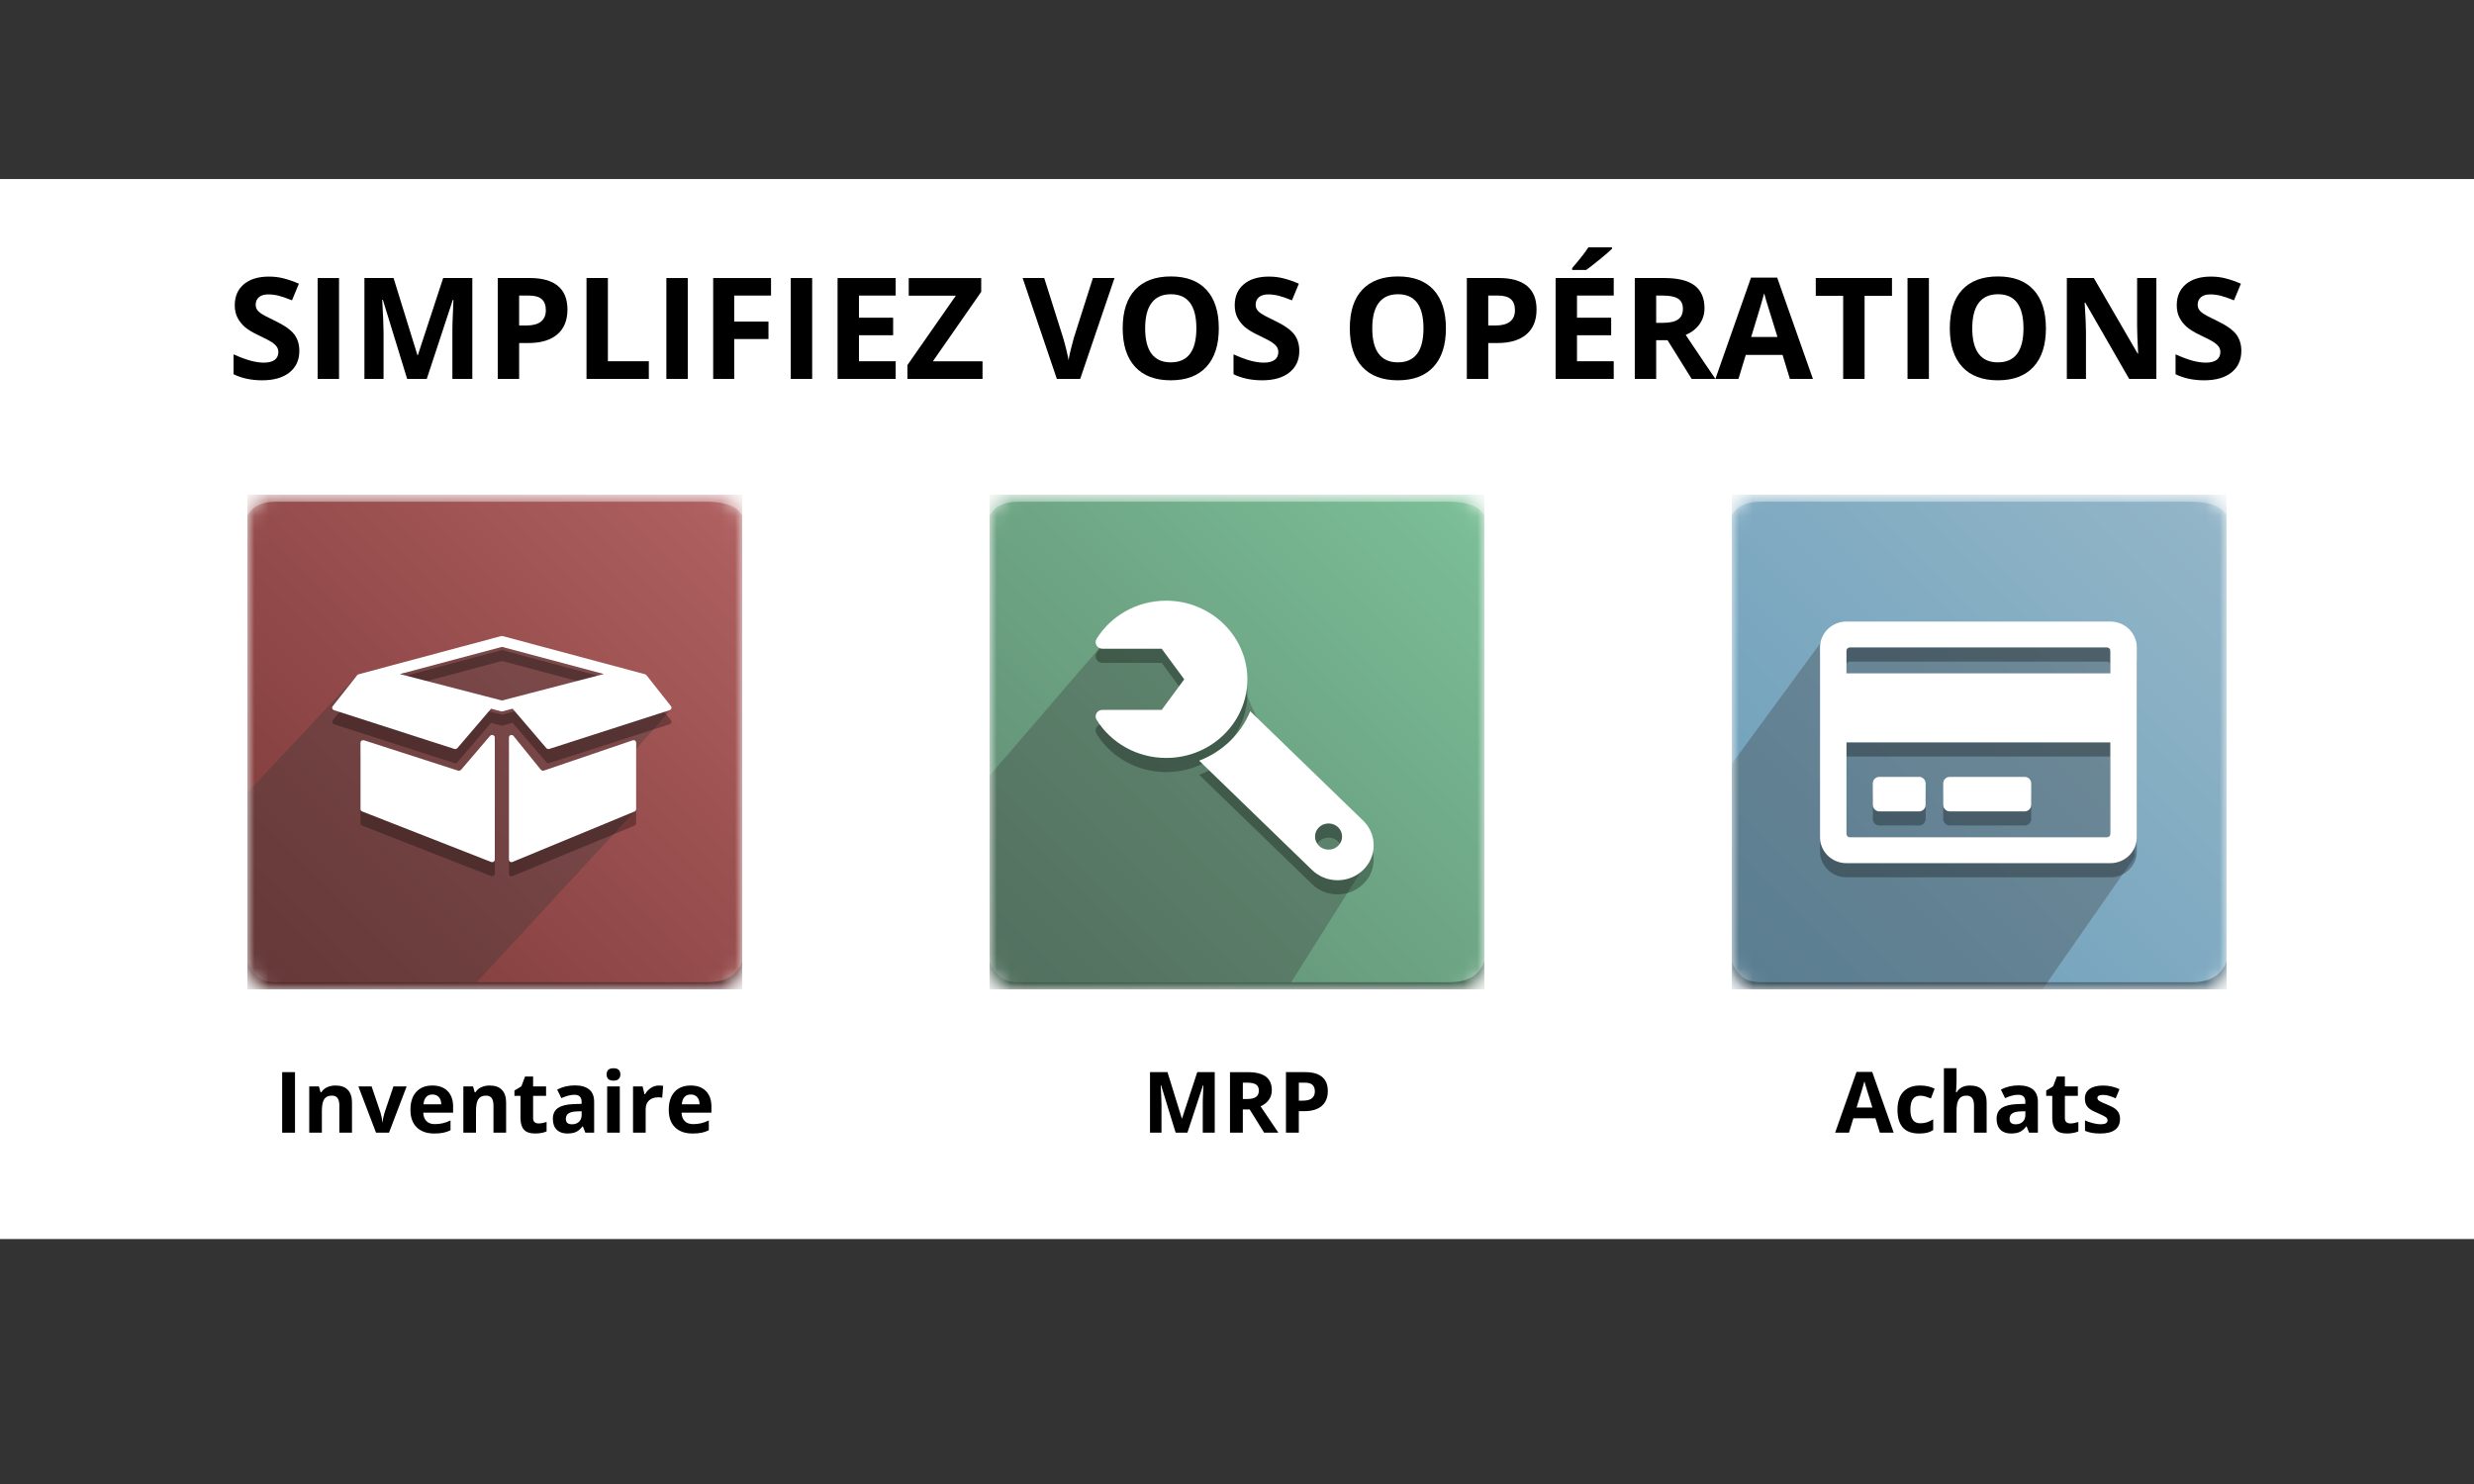
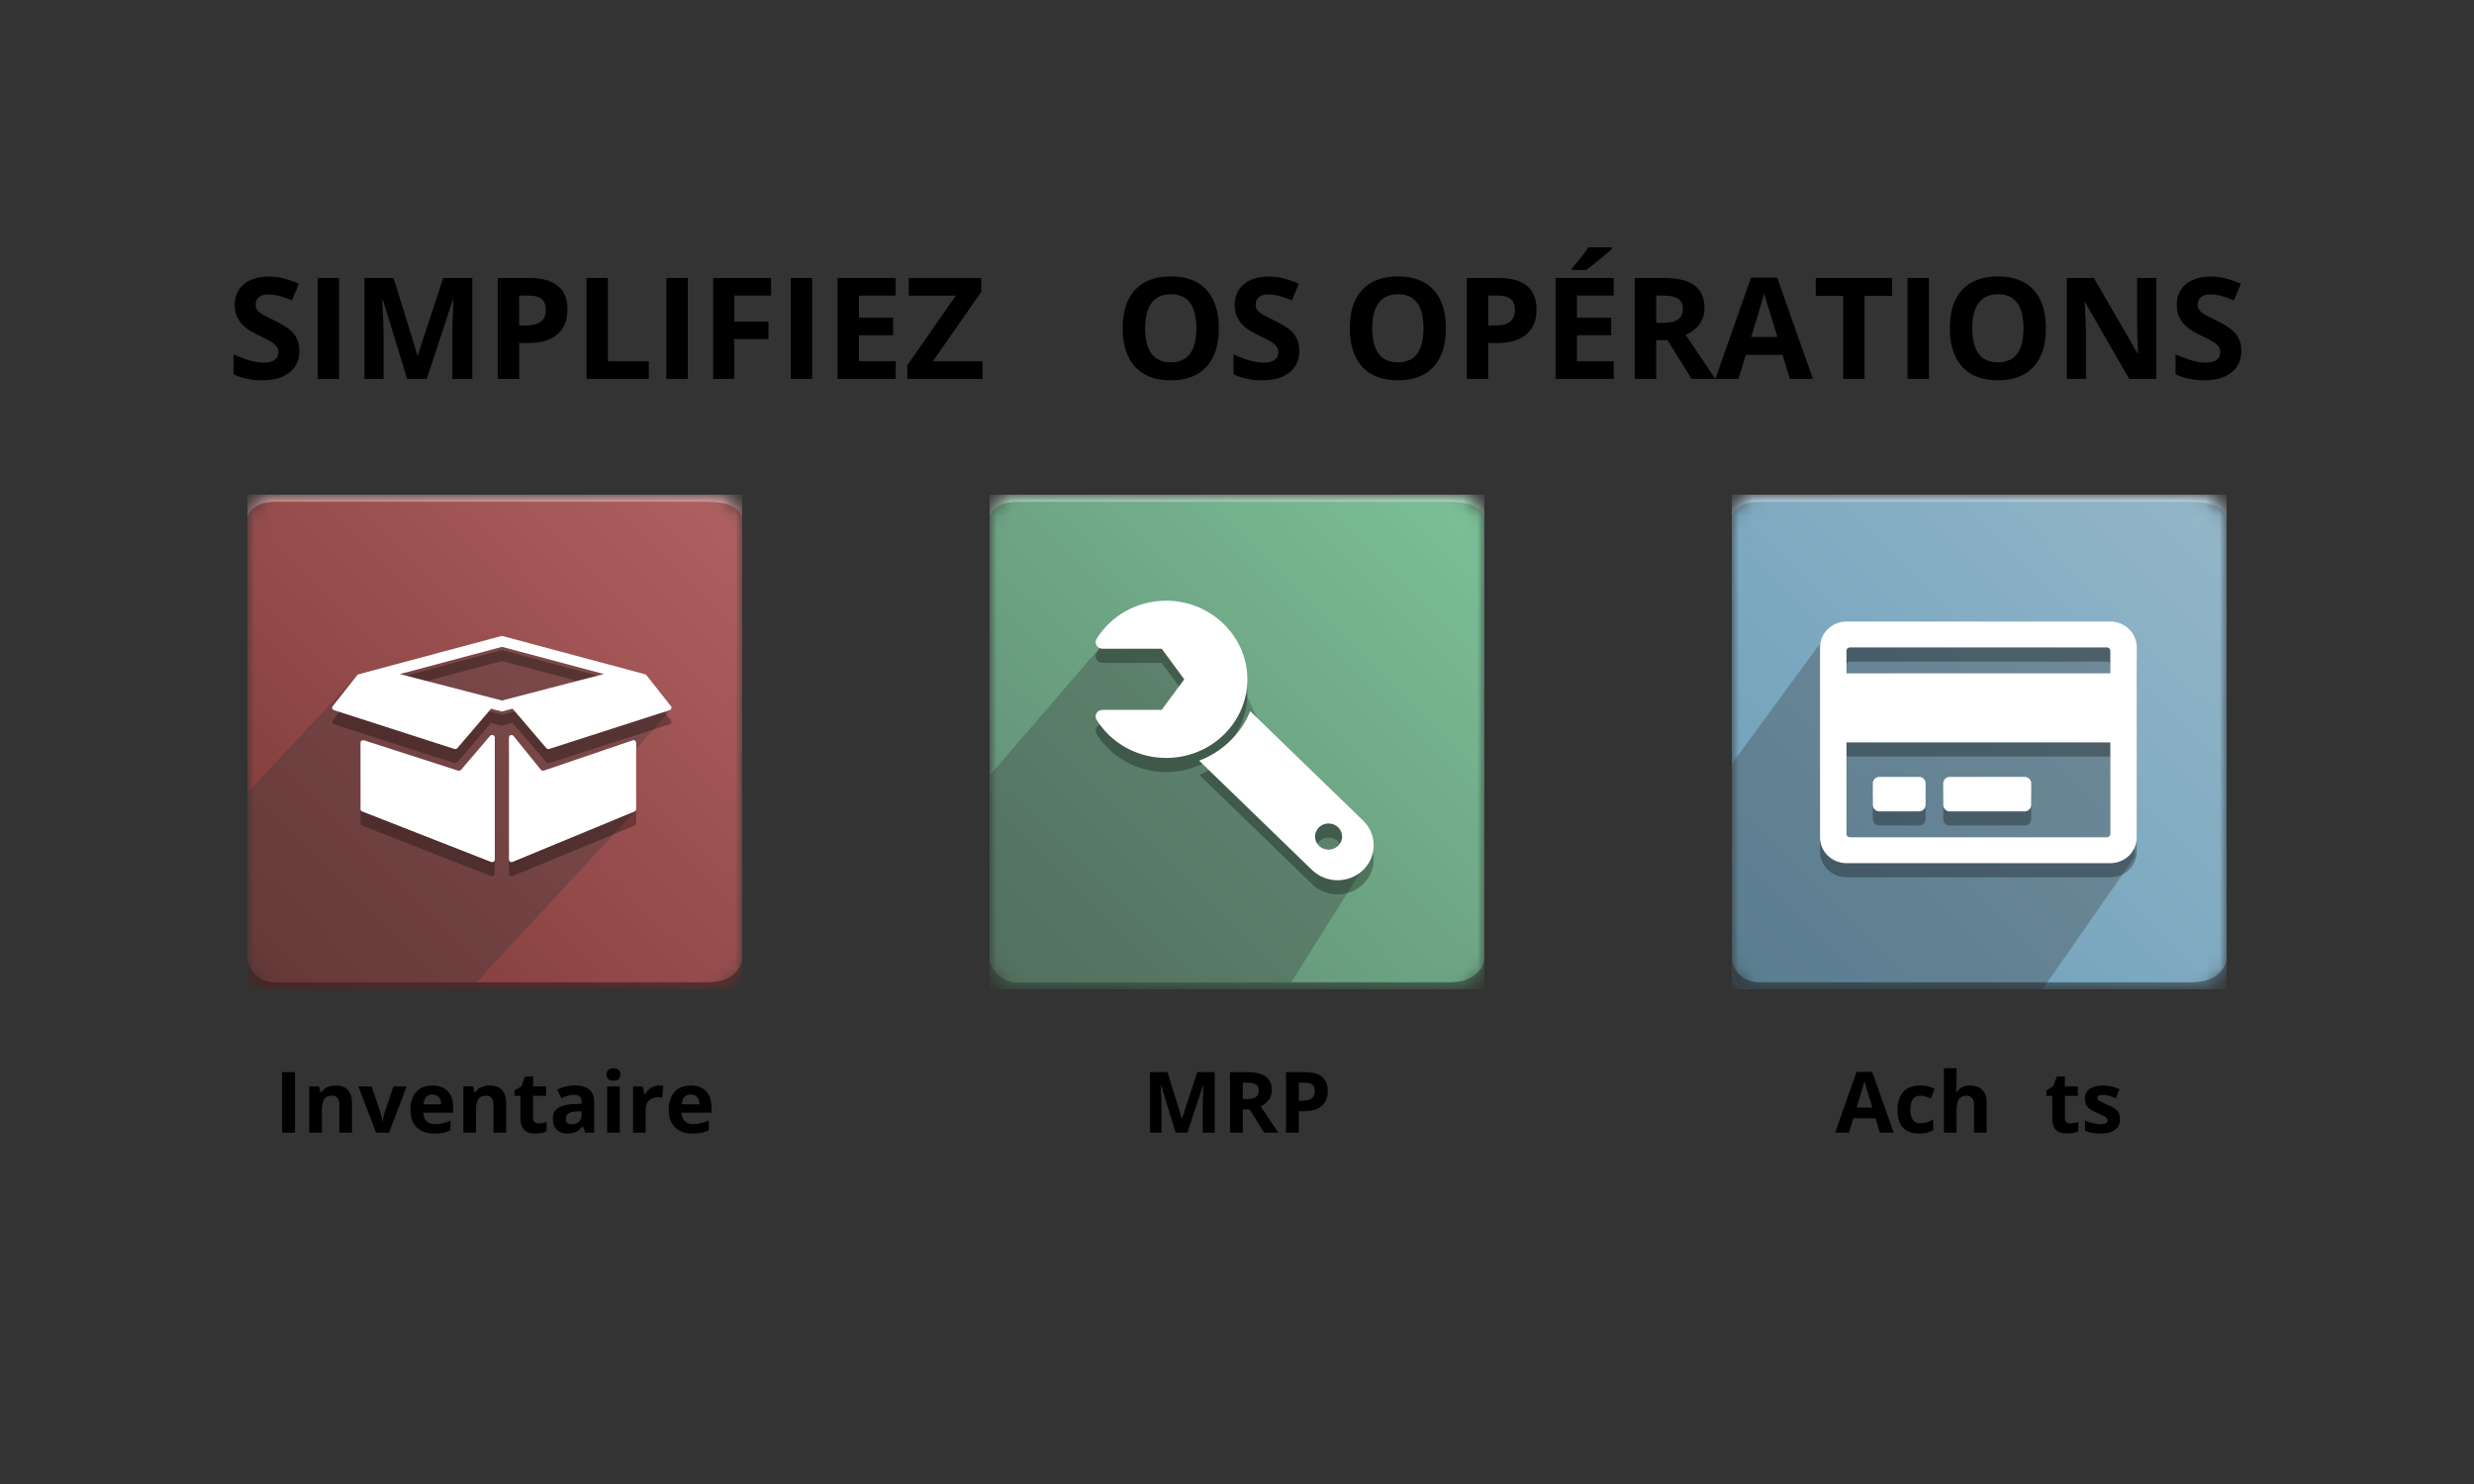
<svg xmlns="http://www.w3.org/2000/svg" version="1.1" x="0px" y="0px" width="175px" height="105px" viewBox="0 0 175 105" enable-background="new 0 0 175 105" xml:space="preserve">
  <rect x="0" y="0" width="175" height="105" fill="#333333" stroke="none" />
  <g id="Fond_blanc">
-     <rect y="12.667" fill="#FFFFFF" width="175" height="75" />
-   </g>
+     </g>
  <g id="Pictos">
    <g>
      <defs>
        <filter id="Adobe_OpacityMaskFilter" filterUnits="userSpaceOnUse" x="17.5" y="35" width="35" height="35">
          <feColorMatrix type="matrix" values="1 0 0 0 0  0 1 0 0 0  0 0 1 0 0  0 0 0 1 0" />
        </filter>
      </defs>
      <mask maskUnits="userSpaceOnUse" x="17.5" y="35" width="35" height="35" id="b_3_">
        <g filter="url(#Adobe_OpacityMaskFilter)">
          <path id="a_3_" fill="#FFFFFF" d="M19.5,35H50c2,0,2.5,0.5,2.5,2.5v30c0,2-0.5,2.5-2.5,2.5H19.5c-1.5,0-2-0.5-2-2.5v-30      C17.5,35.5,18,35,19.5,35z" />
        </g>
      </mask>
      <g mask="url(#b_3_)">
        <linearGradient id="SVGID_1_" gradientUnits="userSpaceOnUse" x1="0.892" y1="376.341" x2="0.392" y2="375.84" gradientTransform="matrix(70 0 0 -70 -9.938 26378.856)">
          <stop offset="0" style="stop-color:#B06161" />
          <stop offset="0.458" style="stop-color:#984E4E" />
          <stop offset="1" style="stop-color:#7C3838" />
        </linearGradient>
        <path fill="url(#SVGID_1_)" d="M17.5,35h35v35h-35V35z" />
        <path fill="#FFFFFF" fill-opacity="0.383" d="M19.5,35.5H50c1.333,0,2.167,0.333,2.5,1V35h-35v1.5     C17.833,35.834,18.5,35.5,19.5,35.5z" />
        <path opacity="0.33" fill="#393939" enable-background="new    " d="M33.72,69.5H19.5c-1,0-2-0.5-2-2V56.076l7.816-8.34     L35.5,45.5l8,2l3.972,2.676L45,53v4.288L33.72,69.5z" />
        <path fill-opacity="0.383" d="M19.5,69.5H50c1.333,0,2.167-0.5,2.5-1.5v2h-35v-2C17.833,69,18.5,69.5,19.5,69.5z" />
        <path opacity="0.3" enable-background="new    " d="M44.925,53.404C44.972,53.438,45,53.493,45,53.55v4.697     c0,0.073-0.044,0.138-0.111,0.167l-8.64,3.573c-0.056,0.023-0.119,0.017-0.169-0.017S36,61.88,36,61.82v-8.64     c0-0.099,0.081-0.18,0.18-0.18c0.054,0,0.106,0.024,0.14,0.067l1.925,2.38c0,0,0.091,0.121,0.231,0.073     c0.167-0.058,6.286-2.141,6.286-2.141C44.817,53.361,44.878,53.37,44.925,53.404z M47.462,50.968     c0.036,0.045,0.047,0.105,0.029,0.161c-0.019,0.056-0.063,0.099-0.12,0.117l-8.518,2.744c-0.074,0.024-0.156,0.002-0.208-0.058     l-2.385-2.789l-0.706,0.185l-0.011,0.002c-0.033,0.008-0.067,0.008-0.1,0l-0.707-0.185l-2.385,2.789     c-0.051,0.059-0.133,0.082-0.208,0.057l-8.518-2.743c-0.056-0.018-0.101-0.061-0.12-0.117c-0.019-0.055-0.008-0.115,0.029-0.161     l1.733-2.197c0.025-0.032,0.061-0.055,0.1-0.065l10.073-2.699c0.037-0.01,0.076-0.011,0.113-0.003l10.073,2.7     c0.04,0.01,0.075,0.034,0.1,0.065L47.462,50.968L47.462,50.968z M35.505,50.565l7.213-1.875l-7.213-1.922l-7.224,1.925     L35.505,50.565z M34.873,53.01C34.949,53.037,35,53.104,35,53.18v8.641c0,0.06-0.032,0.116-0.084,0.149     c-0.053,0.034-0.119,0.04-0.178,0.017l-9.12-3.573c-0.07-0.026-0.117-0.092-0.118-0.167V53.55c0-0.058,0.03-0.112,0.08-0.146     c0.05-0.033,0.113-0.042,0.171-0.024c0,0,6.459,2.083,6.635,2.141c0.148,0.048,0.244-0.073,0.244-0.073l2.033-2.38     C34.714,53.007,34.798,52.985,34.873,53.01L34.873,53.01z" />
        <path fill="#FFFFFF" d="M44.925,52.404C44.972,52.438,45,52.492,45,52.551v4.696c0,0.073-0.044,0.138-0.111,0.167l-8.64,3.573     c-0.056,0.023-0.119,0.017-0.169-0.017S36,60.88,36,60.82v-8.639c0-0.1,0.081-0.18,0.18-0.18c0.054,0,0.106,0.024,0.14,0.066     l1.925,2.38c0,0,0.091,0.121,0.231,0.073c0.167-0.058,6.286-2.141,6.286-2.141C44.817,52.361,44.878,52.37,44.925,52.404z      M47.462,49.968c0.036,0.045,0.047,0.105,0.029,0.161c-0.019,0.056-0.063,0.099-0.12,0.117l-8.518,2.744     c-0.074,0.024-0.156,0.002-0.208-0.058l-2.385-2.789l-0.706,0.185l-0.011,0.002c-0.033,0.008-0.067,0.008-0.1,0l-0.707-0.185     l-2.385,2.789c-0.051,0.059-0.133,0.082-0.208,0.057l-8.518-2.743c-0.056-0.018-0.101-0.061-0.12-0.117     c-0.019-0.055-0.008-0.115,0.029-0.161l1.733-2.197c0.025-0.032,0.061-0.055,0.1-0.065l10.073-2.699     c0.037-0.01,0.076-0.011,0.113-0.003l10.073,2.7c0.04,0.01,0.075,0.034,0.1,0.065L47.462,49.968L47.462,49.968z M35.505,49.565     l7.213-1.875l-7.213-1.922l-7.224,1.925L35.505,49.565z M34.873,52.011C34.949,52.036,35,52.104,35,52.181v8.64     c0,0.06-0.032,0.116-0.084,0.149c-0.053,0.034-0.119,0.04-0.178,0.017l-9.12-3.573c-0.07-0.026-0.117-0.092-0.118-0.167v-4.696     c0-0.059,0.03-0.113,0.08-0.146c0.05-0.034,0.113-0.043,0.171-0.024c0,0,6.459,2.083,6.635,2.141     c0.148,0.048,0.244-0.073,0.244-0.073l2.033-2.38C34.714,52.008,34.798,51.985,34.873,52.011L34.873,52.011z" />
      </g>
    </g>
    <g>
      <defs>
        <filter id="Adobe_OpacityMaskFilter_1_" filterUnits="userSpaceOnUse" x="122.5" y="35" width="35" height="35">
          <feColorMatrix type="matrix" values="1 0 0 0 0  0 1 0 0 0  0 0 1 0 0  0 0 0 1 0" />
        </filter>
      </defs>
      <mask maskUnits="userSpaceOnUse" x="122.5" y="35" width="35" height="35" id="b_2_">
        <g filter="url(#Adobe_OpacityMaskFilter_1_)">
          <path id="a_2_" fill="#FFFFFF" d="M124.5,35H155c2,0,2.5,0.5,2.5,2.5v30c0,2-0.5,2.5-2.5,2.5h-30.5c-1.5,0-2-0.5-2-2.5v-30      C122.5,35.5,123,35,124.5,35z" />
        </g>
      </mask>
      <g mask="url(#b_2_)">
        <linearGradient id="SVGID_2_" gradientUnits="userSpaceOnUse" x1="2.392" y1="376.341" x2="1.892" y2="375.841" gradientTransform="matrix(70 0 0 -70 -9.938 26378.856)">
          <stop offset="0" style="stop-color:#94B6C8" />
          <stop offset="1" style="stop-color:#6A9EBA" />
        </linearGradient>
        <path fill="url(#SVGID_2_)" d="M122.5,35h35v35h-35V35z" />
        <path fill="#FFFFFF" fill-opacity="0.383" d="M124.5,35.5H155c1.333,0,2.167,0.333,2.5,1V35h-35v1.5     C122.833,35.834,123.5,35.5,124.5,35.5z" />
        <path opacity="0.324" fill="#393939" enable-background="new    " d="M144.475,70H124.5c-1,0-2-0.074-2-2.082V54.048l7-9.548     l21,0.52l0.5,15.613L144.475,70z" />
        <path fill-opacity="0.383" d="M124.5,69.5H155c1.333,0,2.167-0.5,2.5-1.5v2h-35v-2C122.833,69,123.5,69.5,124.5,69.5z" />
        <g>
          <path id="d_1_" fill-opacity="0.3" d="M149.275,44.978h-18.664c-1.035,0-1.871,0.82-1.871,1.832v13.432      c0,1.011,0.837,1.831,1.871,1.831h18.664c1.035,0,1.871-0.82,1.871-1.831V46.81C151.146,45.798,150.311,44.978,149.275,44.978z       M130.846,46.81h18.196c0.128,0,0.233,0.103,0.233,0.229v1.602h-18.664v-1.602C130.611,46.912,130.717,46.81,130.846,46.81      L130.846,46.81z M149.042,60.242h-18.197c-0.127,0.001-0.231-0.102-0.233-0.229v-6.487h18.664v6.487      C149.275,60.138,149.17,60.242,149.042,60.242z M136.21,56.425v1.526c0,0.252-0.21,0.458-0.467,0.458h-2.801      c-0.255,0.002-0.464-0.203-0.467-0.458v-1.526c0-0.252,0.21-0.458,0.467-0.458h2.801C136,55.967,136.21,56.173,136.21,56.425z       M143.679,56.425v1.526c0,0.252-0.21,0.458-0.467,0.458h-5.29c-0.255,0.002-0.463-0.203-0.467-0.458v-1.526      c0-0.252,0.21-0.458,0.467-0.458h5.29C143.469,55.967,143.679,56.173,143.679,56.425z" />
        </g>
        <g>
          <path id="e_1_" fill="#FFFFFF" d="M149.275,43.978h-18.664c-1.035,0-1.871,0.82-1.871,1.832v13.432      c0,1.011,0.837,1.831,1.871,1.831h18.664c1.035,0,1.871-0.82,1.871-1.831V45.81C151.146,44.798,150.311,43.978,149.275,43.978z       M130.846,45.81h18.196c0.128,0,0.233,0.103,0.233,0.229v1.602h-18.664v-1.602C130.611,45.912,130.717,45.81,130.846,45.81      L130.846,45.81z M149.042,59.242h-18.197c-0.127,0.001-0.231-0.102-0.233-0.229v-6.487h18.664v6.487      C149.275,59.138,149.17,59.242,149.042,59.242z M136.21,55.425v1.526c0,0.252-0.21,0.458-0.467,0.458h-2.801      c-0.255,0.002-0.464-0.203-0.467-0.458v-1.526c0-0.252,0.21-0.458,0.467-0.458h2.801C136,54.967,136.21,55.173,136.21,55.425z       M143.679,55.425v1.526c0,0.252-0.21,0.458-0.467,0.458h-5.29c-0.255,0.002-0.463-0.203-0.467-0.458v-1.526      c0-0.252,0.21-0.458,0.467-0.458h5.29C143.469,54.967,143.679,55.173,143.679,55.425z" />
        </g>
      </g>
    </g>
    <defs>
      <filter id="Adobe_OpacityMaskFilter_2_" filterUnits="userSpaceOnUse" x="70" y="35" width="35" height="35">
        <feColorMatrix type="matrix" values="1 0 0 0 0  0 1 0 0 0  0 0 1 0 0  0 0 0 1 0" />
      </filter>
    </defs>
    <mask maskUnits="userSpaceOnUse" x="70" y="35" width="35" height="35" id="b_1_">
      <g filter="url(#Adobe_OpacityMaskFilter_2_)">
        <path id="a_1_" fill="#FFFFFF" d="M72,35h30.5c2,0,2.5,0.5,2.5,2.5v30c0,2-0.5,2.5-2.5,2.5H72c-1.5,0-2-0.5-2-2.5v-30     C70,35.5,70.5,35,72,35z" />
      </g>
    </mask>
    <g mask="url(#b_1_)">
      <g>
        <linearGradient id="SVGID_3_" gradientUnits="userSpaceOnUse" x1="0" y1="-181.333" x2="1" y2="-181.333" gradientTransform="matrix(-34.996 34.996 -34.996 -34.996 -6240.977 -6310.998)">
          <stop offset="0" style="stop-color:#7CC098" />
          <stop offset="1" style="stop-color:#5F8A71" />
        </linearGradient>
        <rect x="70" y="35" fill="url(#SVGID_3_)" width="35" height="35" />
      </g>
      <path fill="#FFFFFF" fill-opacity="0.383" d="M72,35.5h30.5c1.333,0,2.167,0.333,2.5,1V35H70v1.5C70.333,35.834,71,35.5,72,35.5z" />
      <path opacity="0.324" fill="#393939" enable-background="new    " d="M72,69.5c-1,0-2-0.5-2-2V54.878L78.5,45l8.295,1.099L89,51    l8,9.5l-5.667,9H72z" />
      <path fill-opacity="0.383" d="M72,69.5h30.5c1.333,0,2.167-0.5,2.5-1.5v2H70v-2C70.333,69,71,69.5,72,69.5z" />
-       <path id="d" opacity="0.3" d="M77.98,51.228c-0.371,0-0.603,0.392-0.412,0.7c1.005,1.617,2.834,2.7,4.924,2.7    c3.159,0,5.723-2.472,5.742-5.528c0.02-3.07-2.573-5.599-5.742-5.599c-2.088,0-3.915,1.08-4.921,2.695    c-0.192,0.31,0.035,0.705,0.409,0.705h4.193l1.595,2.164l-1.595,2.164H77.98z M84.825,54.821l7.985,7.736    c0.997,0.965,2.613,0.965,3.61,0c0.966-0.923,1-2.454,0.078-3.419c-0.025-0.027-0.051-0.052-0.078-0.078l-7.985-7.736    C87.79,52.916,86.469,54.196,84.825,54.821z M93.02,60.19c0-0.512,0.428-0.927,0.957-0.927s0.957,0.415,0.957,0.927    s-0.428,0.927-0.957,0.927S93.02,60.703,93.02,60.19z" />
+       <path id="d" opacity="0.3" d="M77.98,51.228c-0.371,0-0.603,0.392-0.412,0.7c1.005,1.617,2.834,2.7,4.924,2.7    c3.159,0,5.723-2.472,5.742-5.528c0.02-3.07-2.573-5.599-5.742-5.599c-2.088,0-3.915,1.08-4.921,2.695    c-0.192,0.31,0.035,0.705,0.409,0.705h4.193l1.595,2.164l-1.595,2.164H77.98z M84.825,54.821l7.985,7.736    c0.997,0.965,2.613,0.965,3.61,0c0.966-0.923,1-2.454,0.078-3.419c-0.025-0.027-0.051-0.052-0.078-0.078l-7.985-7.736    C87.79,52.916,86.469,54.196,84.825,54.821z M93.02,60.19c0-0.512,0.428-0.927,0.957-0.927s0.957,0.415,0.957,0.927    s-0.428,0.927-0.957,0.927z" />
      <path id="e" fill="#FFFFFF" d="M77.98,50.228c-0.371,0-0.603,0.392-0.412,0.7c1.005,1.617,2.834,2.7,4.924,2.7    c3.159,0,5.723-2.472,5.742-5.528c0.02-3.07-2.573-5.599-5.742-5.599c-2.088,0-3.915,1.08-4.921,2.695    c-0.192,0.31,0.035,0.705,0.409,0.705h4.193l1.595,2.164l-1.595,2.164H77.98z M84.825,53.821l7.985,7.736    c0.997,0.965,2.613,0.965,3.61,0c0.966-0.923,1-2.454,0.078-3.419c-0.025-0.027-0.051-0.052-0.078-0.078l-7.985-7.736    C87.79,51.916,86.469,53.196,84.825,53.821z M93.02,59.19c0-0.512,0.428-0.927,0.957-0.927s0.957,0.415,0.957,0.927    s-0.428,0.927-0.957,0.927S93.02,59.703,93.02,59.19z" />
    </g>
  </g>
  <g id="Texte_VECTO">
    <g>
      <path d="M21.174,24.828c0,0.645-0.232,1.152-0.696,1.523s-1.109,0.557-1.936,0.557c-0.762,0-1.436-0.143-2.021-0.43v-1.406    c0.482,0.215,0.89,0.366,1.223,0.454s0.639,0.132,0.916,0.132c0.332,0,0.587-0.063,0.764-0.19s0.266-0.316,0.266-0.566    c0-0.14-0.039-0.265-0.117-0.374s-0.193-0.214-0.344-0.315s-0.46-0.262-0.925-0.483c-0.436-0.205-0.763-0.402-0.981-0.591    s-0.392-0.409-0.522-0.659s-0.195-0.543-0.195-0.879c0-0.631,0.214-1.128,0.642-1.489s1.02-0.542,1.775-0.542    c0.371,0,0.725,0.044,1.062,0.132s0.689,0.211,1.057,0.371l-0.488,1.177c-0.381-0.156-0.696-0.265-0.945-0.327    s-0.494-0.093-0.735-0.093c-0.287,0-0.506,0.067-0.659,0.2s-0.229,0.308-0.229,0.522c0,0.133,0.031,0.25,0.093,0.349    s0.16,0.195,0.295,0.288s0.455,0.26,0.959,0.5c0.667,0.319,1.125,0.639,1.372,0.959S21.174,24.363,21.174,24.828z" />
      <path d="M22.468,26.811v-7.139h1.514v7.139H22.468z" />
      <path d="M28.801,26.811l-1.719-5.601h-0.044c0.062,1.139,0.093,1.899,0.093,2.28v3.32h-1.353v-7.139h2.061l1.689,5.459h0.029    l1.792-5.459h2.061v7.139H32v-3.379c0-0.16,0.002-0.343,0.007-0.552s0.027-0.762,0.066-1.66h-0.044l-1.841,5.591H28.801z" />
      <path d="M40.139,21.898c0,0.768-0.24,1.356-0.72,1.763s-1.163,0.61-2.048,0.61h-0.649v2.539h-1.514v-7.139h2.28    c0.866,0,1.524,0.187,1.975,0.559S40.139,21.16,40.139,21.898z M36.721,23.031h0.498c0.465,0,0.814-0.092,1.045-0.276    s0.347-0.452,0.347-0.803c0-0.355-0.097-0.617-0.291-0.786s-0.497-0.254-0.911-0.254h-0.688V23.031z" />
      <path d="M41.487,26.811v-7.139H43v5.889h2.896v1.25H41.487z" />
      <path d="M47.136,26.811v-7.139h1.514v7.139H47.136z" />
      <path d="M51.936,26.811h-1.489v-7.139h4.092v1.24h-2.603v1.841h2.422v1.235h-2.422V26.811z" />
      <path d="M55.935,26.811v-7.139h1.514v7.139H55.935z" />
      <path d="M63.357,26.811h-4.111v-7.139h4.111v1.24h-2.598v1.567h2.417v1.24h-2.417v1.841h2.598V26.811z" />
      <path d="M69.5,26.811h-5.313v-0.981l3.423-4.907h-3.33v-1.25h5.127v0.977l-3.418,4.912H69.5V26.811z" />
-       <path d="M77.307,19.672h1.528l-2.427,7.139h-1.65l-2.422-7.139h1.528l1.343,4.248c0.075,0.25,0.152,0.543,0.232,0.876    s0.129,0.565,0.149,0.696c0.036-0.299,0.158-0.824,0.366-1.572L77.307,19.672z" />
      <path d="M86.213,23.231c0,1.182-0.293,2.09-0.879,2.725s-1.426,0.952-2.52,0.952s-1.934-0.317-2.52-0.952    s-0.879-1.546-0.879-2.734s0.294-2.096,0.881-2.722s1.43-0.94,2.527-0.94s1.936,0.316,2.517,0.947S86.213,22.046,86.213,23.231z     M81.003,23.231c0,0.797,0.151,1.398,0.454,1.802s0.755,0.605,1.357,0.605c1.208,0,1.812-0.802,1.812-2.407    c0-1.608-0.601-2.412-1.802-2.412c-0.602,0-1.056,0.203-1.362,0.608S81.003,22.434,81.003,23.231z" />
      <path d="M91.907,24.828c0,0.645-0.232,1.152-0.696,1.523s-1.109,0.557-1.936,0.557c-0.762,0-1.436-0.143-2.021-0.43v-1.406    c0.482,0.215,0.89,0.366,1.223,0.454s0.639,0.132,0.916,0.132c0.332,0,0.587-0.063,0.764-0.19s0.266-0.316,0.266-0.566    c0-0.14-0.039-0.265-0.117-0.374s-0.193-0.214-0.344-0.315s-0.46-0.262-0.925-0.483c-0.436-0.205-0.763-0.402-0.981-0.591    s-0.392-0.409-0.522-0.659s-0.195-0.543-0.195-0.879c0-0.631,0.214-1.128,0.642-1.489s1.02-0.542,1.775-0.542    c0.371,0,0.725,0.044,1.062,0.132s0.689,0.211,1.057,0.371l-0.488,1.177c-0.381-0.156-0.696-0.265-0.945-0.327    s-0.494-0.093-0.735-0.093c-0.287,0-0.506,0.067-0.659,0.2s-0.229,0.308-0.229,0.522c0,0.133,0.031,0.25,0.093,0.349    s0.16,0.195,0.295,0.288s0.455,0.26,0.959,0.5c0.667,0.319,1.125,0.639,1.372,0.959S91.907,24.363,91.907,24.828z" />
      <path d="M102.278,23.231c0,1.182-0.293,2.09-0.879,2.725s-1.426,0.952-2.52,0.952s-1.934-0.317-2.52-0.952    s-0.879-1.546-0.879-2.734s0.294-2.096,0.881-2.722s1.43-0.94,2.527-0.94s1.936,0.316,2.517,0.947S102.278,22.046,102.278,23.231z     M97.068,23.231c0,0.797,0.151,1.398,0.454,1.802s0.755,0.605,1.357,0.605c1.208,0,1.812-0.802,1.812-2.407    c0-1.608-0.601-2.412-1.802-2.412c-0.602,0-1.056,0.203-1.362,0.608S97.068,22.434,97.068,23.231z" />
      <path d="M108.689,21.898c0,0.768-0.24,1.356-0.72,1.763s-1.163,0.61-2.048,0.61h-0.649v2.539h-1.514v-7.139h2.28    c0.866,0,1.524,0.187,1.975,0.559S108.689,21.16,108.689,21.898z M105.271,23.031h0.498c0.465,0,0.814-0.092,1.045-0.276    s0.347-0.452,0.347-0.803c0-0.355-0.097-0.617-0.291-0.786s-0.497-0.254-0.911-0.254h-0.688V23.031z" />
      <path d="M114.148,26.811h-4.111v-7.139h4.111v1.24h-2.598v1.567h2.417v1.24h-2.417v1.841h2.598V26.811z M111.208,19.101v-0.132    c0.56-0.651,0.942-1.141,1.147-1.47h1.67v0.103c-0.169,0.169-0.458,0.421-0.867,0.754s-0.729,0.582-0.959,0.745H111.208z" />
      <path d="M117.151,24.071v2.739h-1.514v-7.139h2.08c0.97,0,1.688,0.177,2.153,0.53s0.698,0.89,0.698,1.609    c0,0.42-0.116,0.793-0.347,1.121s-0.558,0.583-0.981,0.769c1.074,1.605,1.774,2.642,2.1,3.11h-1.68l-1.704-2.739H117.151z     M117.151,22.841h0.488c0.479,0,0.832-0.08,1.06-0.239s0.342-0.41,0.342-0.752c0-0.338-0.116-0.58-0.349-0.723    s-0.593-0.215-1.082-0.215h-0.459V22.841z" />
      <path d="M126.609,26.811l-0.518-1.699h-2.603l-0.518,1.699h-1.631l2.52-7.168h1.851l2.529,7.168H126.609z M125.73,23.842    c-0.479-1.54-0.748-2.411-0.808-2.612s-0.104-0.361-0.129-0.479c-0.107,0.417-0.415,1.447-0.923,3.091H125.73z" />
      <path d="M131.892,26.811h-1.514v-5.879h-1.938v-1.26h5.391v1.26h-1.938V26.811z" />
      <path d="M134.929,26.811v-7.139h1.514v7.139H134.929z" />
      <path d="M144.719,23.231c0,1.182-0.293,2.09-0.879,2.725s-1.426,0.952-2.52,0.952s-1.934-0.317-2.52-0.952    s-0.879-1.546-0.879-2.734s0.294-2.096,0.881-2.722s1.43-0.94,2.527-0.94s1.936,0.316,2.517,0.947S144.719,22.046,144.719,23.231z     M139.509,23.231c0,0.797,0.151,1.398,0.454,1.802s0.755,0.605,1.357,0.605c1.208,0,1.812-0.802,1.812-2.407    c0-1.608-0.601-2.412-1.802-2.412c-0.602,0-1.056,0.203-1.362,0.608S139.509,22.434,139.509,23.231z" />
      <path d="M152.532,26.811h-1.924l-3.105-5.4h-0.044c0.062,0.954,0.093,1.634,0.093,2.041v3.359h-1.353v-7.139h1.909l3.101,5.347    h0.034c-0.049-0.928-0.073-1.583-0.073-1.968v-3.379h1.362V26.811z" />
      <path d="M158.542,24.828c0,0.645-0.232,1.152-0.696,1.523s-1.109,0.557-1.936,0.557c-0.762,0-1.436-0.143-2.021-0.43v-1.406    c0.482,0.215,0.89,0.366,1.223,0.454s0.639,0.132,0.916,0.132c0.332,0,0.587-0.063,0.764-0.19s0.266-0.316,0.266-0.566    c0-0.14-0.039-0.265-0.117-0.374s-0.193-0.214-0.344-0.315s-0.46-0.262-0.925-0.483c-0.436-0.205-0.763-0.402-0.981-0.591    s-0.392-0.409-0.522-0.659s-0.195-0.543-0.195-0.879c0-0.631,0.214-1.128,0.642-1.489s1.02-0.542,1.775-0.542    c0.371,0,0.725,0.044,1.062,0.132s0.689,0.211,1.057,0.371l-0.488,1.177c-0.381-0.156-0.696-0.265-0.945-0.327    s-0.494-0.093-0.735-0.093c-0.287,0-0.506,0.067-0.659,0.2s-0.229,0.308-0.229,0.522c0,0.133,0.031,0.25,0.093,0.349    s0.16,0.195,0.295,0.288s0.455,0.26,0.959,0.5c0.667,0.319,1.125,0.639,1.372,0.959S158.542,24.363,158.542,24.828z" />
    </g>
    <g>
      <path d="M19.959,80.142v-4.283h0.908v4.283H19.959z" />
      <path d="M24.898,80.142h-0.894v-1.913c0-0.236-0.042-0.414-0.126-0.532s-0.218-0.177-0.401-0.177c-0.25,0-0.431,0.083-0.542,0.25    s-0.167,0.444-0.167,0.831v1.541h-0.894v-3.275h0.683l0.12,0.419h0.05c0.1-0.158,0.237-0.278,0.412-0.359s0.374-0.122,0.596-0.122    c0.381,0,0.67,0.103,0.867,0.309s0.296,0.503,0.296,0.892V80.142z" />
      <path d="M26.598,80.142l-1.248-3.275h0.935l0.633,1.866c0.07,0.236,0.114,0.46,0.132,0.671h0.018    c0.01-0.188,0.054-0.411,0.132-0.671l0.63-1.866h0.935l-1.248,3.275H26.598z" />
      <path d="M30.714,80.201c-0.527,0-0.939-0.146-1.236-0.437s-0.445-0.703-0.445-1.236c0-0.549,0.137-0.973,0.412-1.273    s0.654-0.45,1.138-0.45c0.463,0,0.823,0.132,1.081,0.396s0.387,0.628,0.387,1.093v0.434h-2.112    c0.01,0.254,0.085,0.452,0.226,0.595s0.338,0.214,0.592,0.214c0.197,0,0.384-0.021,0.56-0.062s0.359-0.106,0.551-0.196v0.691    c-0.156,0.078-0.323,0.136-0.501,0.174S30.97,80.201,30.714,80.201z M30.588,77.441c-0.189,0-0.338,0.06-0.445,0.18    s-0.169,0.291-0.185,0.511h1.254c-0.004-0.221-0.062-0.391-0.173-0.511S30.777,77.441,30.588,77.441z" />
      <path d="M35.8,80.142h-0.894v-1.913c0-0.236-0.042-0.414-0.126-0.532s-0.218-0.177-0.401-0.177c-0.25,0-0.431,0.083-0.542,0.25    s-0.167,0.444-0.167,0.831v1.541h-0.894v-3.275h0.683l0.12,0.419h0.05c0.1-0.158,0.237-0.278,0.412-0.359s0.374-0.122,0.596-0.122    c0.381,0,0.67,0.103,0.867,0.309s0.296,0.503,0.296,0.892V80.142z" />
      <path d="M38.1,79.489c0.156,0,0.344-0.034,0.563-0.103v0.665c-0.223,0.1-0.496,0.149-0.82,0.149c-0.357,0-0.618-0.09-0.781-0.271    s-0.245-0.452-0.245-0.813v-1.579h-0.428V77.16l0.492-0.299l0.258-0.691h0.571v0.697h0.917v0.671H37.71v1.579    c0,0.127,0.036,0.221,0.107,0.281S37.982,79.489,38.1,79.489z" />
      <path d="M41.404,80.142l-0.173-0.445h-0.023c-0.15,0.189-0.305,0.321-0.464,0.394s-0.367,0.11-0.623,0.11    c-0.314,0-0.562-0.09-0.743-0.27s-0.271-0.436-0.271-0.768c0-0.348,0.122-0.604,0.365-0.769s0.61-0.256,1.1-0.274l0.568-0.018    v-0.144c0-0.332-0.17-0.498-0.51-0.498c-0.262,0-0.569,0.079-0.923,0.237l-0.296-0.604c0.377-0.197,0.795-0.296,1.254-0.296    c0.439,0,0.776,0.096,1.011,0.287s0.352,0.482,0.352,0.873v2.183H41.404z M41.141,78.625l-0.346,0.012    c-0.26,0.008-0.453,0.055-0.58,0.141s-0.19,0.217-0.19,0.393c0,0.252,0.145,0.378,0.434,0.378c0.207,0,0.373-0.06,0.497-0.179    s0.186-0.277,0.186-0.475V78.625z" />
      <path d="M42.91,76.02c0-0.291,0.162-0.437,0.486-0.437s0.486,0.146,0.486,0.437c0,0.139-0.041,0.247-0.122,0.324    s-0.203,0.116-0.365,0.116C43.072,76.459,42.91,76.313,42.91,76.02z M43.842,80.142h-0.894v-3.275h0.894V80.142z" />
      <path d="M46.607,76.805c0.121,0,0.222,0.009,0.302,0.026l-0.067,0.838c-0.072-0.02-0.16-0.029-0.264-0.029    c-0.285,0-0.507,0.073-0.667,0.22s-0.239,0.352-0.239,0.615v1.667h-0.894v-3.275h0.677l0.132,0.551h0.044    c0.102-0.184,0.239-0.332,0.412-0.444S46.404,76.805,46.607,76.805z" />
      <path d="M48.986,80.201c-0.527,0-0.939-0.146-1.236-0.437s-0.445-0.703-0.445-1.236c0-0.549,0.137-0.973,0.412-1.273    s0.654-0.45,1.138-0.45c0.463,0,0.823,0.132,1.081,0.396s0.387,0.628,0.387,1.093v0.434H48.21c0.01,0.254,0.085,0.452,0.226,0.595    s0.338,0.214,0.592,0.214c0.197,0,0.384-0.021,0.56-0.062s0.359-0.106,0.551-0.196v0.691c-0.156,0.078-0.323,0.136-0.501,0.174    S49.242,80.201,48.986,80.201z M48.86,77.441c-0.189,0-0.338,0.06-0.445,0.18s-0.169,0.291-0.185,0.511h1.254    c-0.004-0.221-0.062-0.391-0.173-0.511S49.05,77.441,48.86,77.441z" />
    </g>
    <g>
      <path d="M83.16,80.142l-1.031-3.36h-0.026c0.037,0.684,0.056,1.14,0.056,1.368v1.992h-0.812v-4.283h1.236l1.014,3.275h0.018    l1.075-3.275h1.236v4.283h-0.847v-2.027c0-0.096,0.001-0.206,0.004-0.331s0.016-0.457,0.04-0.996h-0.026l-1.104,3.354H83.16z" />
      <path d="M87.912,78.499v1.644h-0.908v-4.283h1.248c0.582,0,1.013,0.106,1.292,0.318s0.419,0.534,0.419,0.965    c0,0.252-0.069,0.476-0.208,0.672s-0.335,0.35-0.589,0.461c0.645,0.963,1.064,1.585,1.26,1.866h-1.008l-1.022-1.644H87.912z     M87.912,77.76h0.293c0.287,0,0.499-0.048,0.636-0.144s0.205-0.246,0.205-0.451c0-0.203-0.07-0.348-0.209-0.434    s-0.356-0.129-0.649-0.129h-0.275V77.76z" />
      <path d="M93.923,77.195c0,0.461-0.144,0.813-0.432,1.058s-0.698,0.366-1.229,0.366h-0.39v1.523h-0.908v-4.283h1.368    c0.52,0,0.915,0.112,1.185,0.335S93.923,76.751,93.923,77.195z M91.873,77.875h0.299c0.279,0,0.488-0.055,0.627-0.166    s0.208-0.271,0.208-0.482c0-0.213-0.058-0.37-0.174-0.472s-0.298-0.152-0.546-0.152h-0.413V77.875z" />
    </g>
    <g>
      <path d="M132.972,80.142l-0.311-1.02H131.1l-0.311,1.02h-0.979l1.512-4.301h1.11l1.518,4.301H132.972z M132.444,78.361    c-0.287-0.924-0.449-1.446-0.485-1.567s-0.062-0.217-0.078-0.287c-0.064,0.25-0.249,0.868-0.554,1.854H132.444z" />
      <path d="M135.749,80.201c-1.02,0-1.529-0.56-1.529-1.679c0-0.557,0.139-0.982,0.416-1.276s0.675-0.441,1.192-0.441    c0.379,0,0.719,0.074,1.02,0.223l-0.264,0.691c-0.141-0.057-0.271-0.103-0.393-0.139s-0.242-0.054-0.363-0.054    c-0.465,0-0.697,0.33-0.697,0.99c0,0.641,0.232,0.961,0.697,0.961c0.172,0,0.331-0.023,0.478-0.069s0.293-0.118,0.439-0.215v0.765    c-0.145,0.092-0.291,0.155-0.438,0.19S135.974,80.201,135.749,80.201z" />
      <path d="M140.527,80.142h-0.894v-1.913c0-0.473-0.176-0.709-0.527-0.709c-0.25,0-0.431,0.085-0.542,0.255    s-0.167,0.445-0.167,0.826v1.541h-0.894v-4.559h0.894v0.929c0,0.072-0.007,0.242-0.021,0.51l-0.021,0.264h0.047    c0.199-0.32,0.516-0.48,0.949-0.48c0.385,0,0.677,0.104,0.876,0.311s0.299,0.504,0.299,0.891V80.142z" />
-       <path d="M143.527,80.142l-0.173-0.445h-0.023c-0.15,0.189-0.305,0.321-0.464,0.394s-0.367,0.11-0.623,0.11    c-0.314,0-0.562-0.09-0.743-0.27s-0.271-0.436-0.271-0.768c0-0.348,0.122-0.604,0.365-0.769s0.61-0.256,1.1-0.274l0.568-0.018    v-0.144c0-0.332-0.17-0.498-0.51-0.498c-0.262,0-0.569,0.079-0.923,0.237l-0.296-0.604c0.377-0.197,0.795-0.296,1.254-0.296    c0.439,0,0.776,0.096,1.011,0.287s0.352,0.482,0.352,0.873v2.183H143.527z M143.264,78.625l-0.346,0.012    c-0.26,0.008-0.453,0.055-0.58,0.141s-0.19,0.217-0.19,0.393c0,0.252,0.145,0.378,0.434,0.378c0.207,0,0.373-0.06,0.497-0.179    s0.186-0.277,0.186-0.475V78.625z" />
      <path d="M146.451,79.489c0.156,0,0.344-0.034,0.563-0.103v0.665c-0.223,0.1-0.496,0.149-0.82,0.149    c-0.357,0-0.618-0.09-0.781-0.271s-0.245-0.452-0.245-0.813v-1.579h-0.428V77.16l0.492-0.299l0.258-0.691h0.571v0.697h0.917v0.671    h-0.917v1.579c0,0.127,0.036,0.221,0.107,0.281S146.334,79.489,146.451,79.489z" />
      <path d="M149.961,79.169c0,0.336-0.117,0.592-0.35,0.768s-0.583,0.264-1.047,0.264c-0.238,0-0.441-0.016-0.609-0.048    s-0.325-0.08-0.472-0.142v-0.738c0.166,0.078,0.353,0.144,0.561,0.196s0.391,0.079,0.549,0.079c0.324,0,0.486-0.094,0.486-0.281    c0-0.07-0.021-0.127-0.064-0.171s-0.117-0.094-0.223-0.149s-0.246-0.121-0.422-0.195c-0.252-0.105-0.437-0.203-0.555-0.293    s-0.204-0.193-0.258-0.309s-0.081-0.259-0.081-0.429c0-0.291,0.113-0.516,0.338-0.675s0.545-0.239,0.959-0.239    c0.395,0,0.778,0.086,1.151,0.258l-0.27,0.645c-0.164-0.07-0.317-0.128-0.46-0.173s-0.288-0.067-0.437-0.067    c-0.264,0-0.396,0.071-0.396,0.214c0,0.08,0.042,0.149,0.127,0.208s0.271,0.146,0.558,0.261c0.256,0.104,0.443,0.2,0.563,0.29    s0.207,0.193,0.264,0.311S149.961,79.007,149.961,79.169z" />
    </g>
  </g>
</svg>